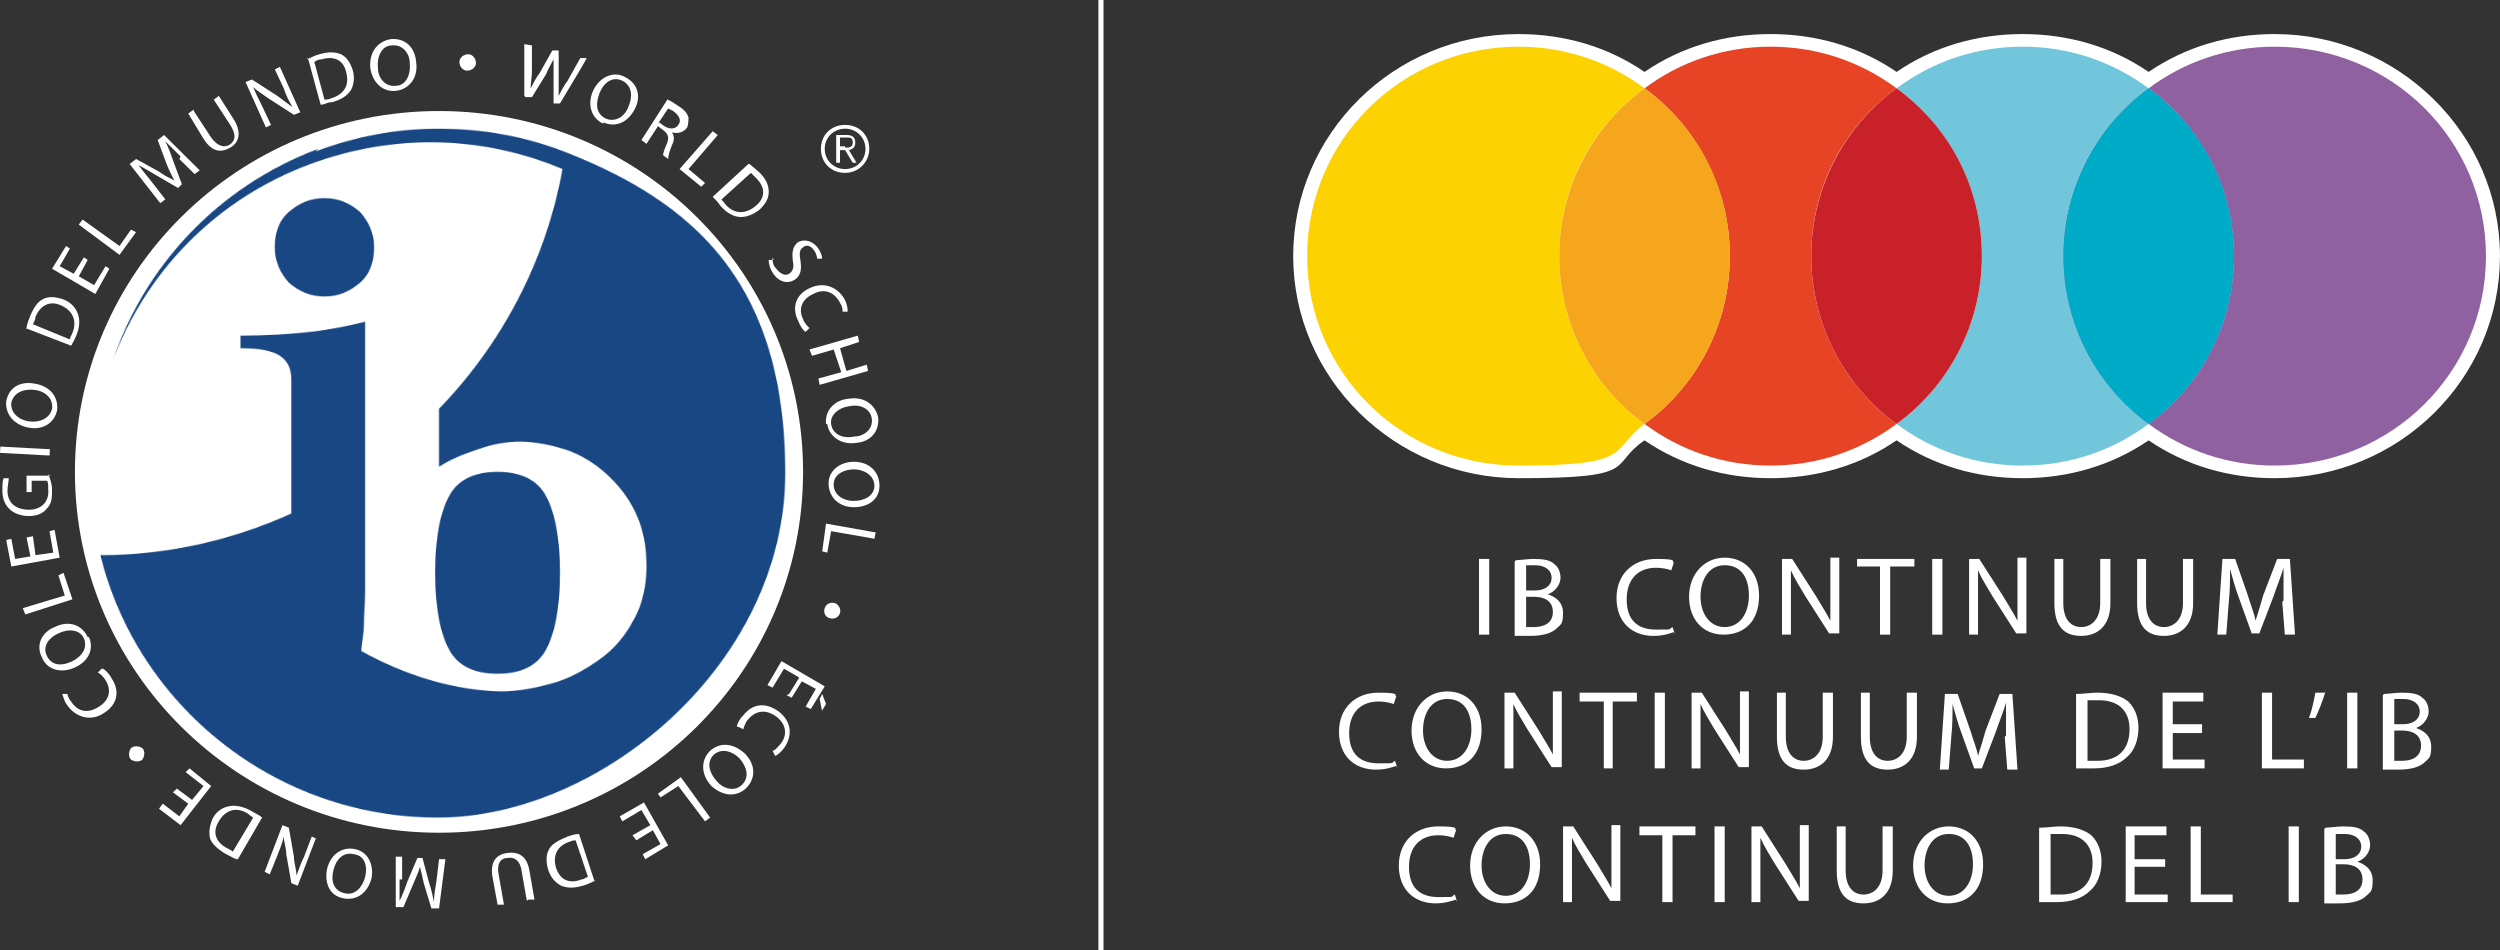
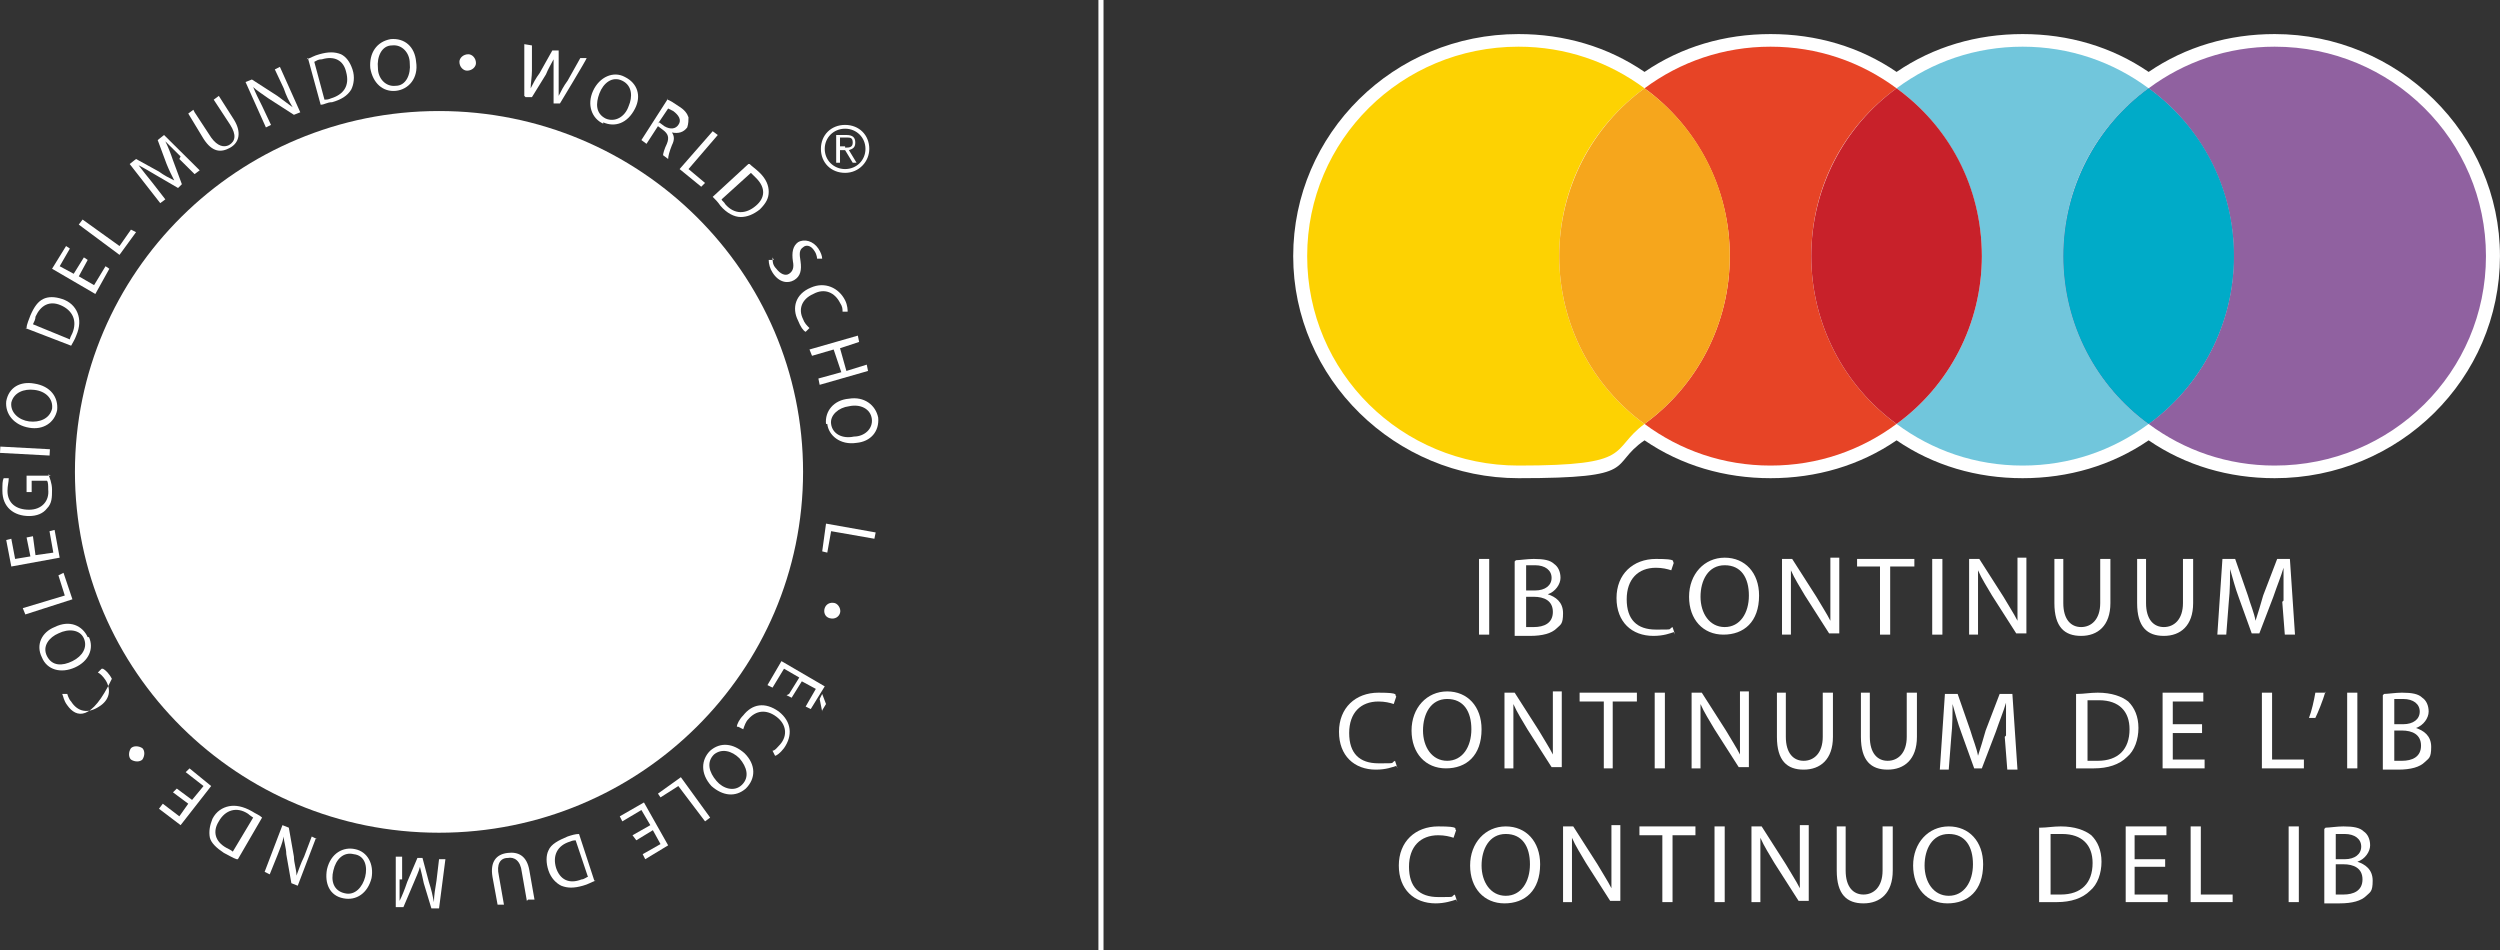
<svg xmlns="http://www.w3.org/2000/svg" width="2970" height="1129" viewBox="0 0 2970 1129" fill="none">
  <rect x="0" y="0" width="2970" height="1129" fill="#333333" stroke="none" />
  <path d="M2702.29 40.477C2647.85 40.477 2596.43 55.465 2552.58 85.443C2508.72 55.465 2457.3 40.477 2402.86 40.477C2348.42 40.477 2297 55.465 2253.14 85.443C2209.29 55.465 2157.87 40.477 2103.43 40.477C2048.99 40.477 1997.57 55.465 1953.71 85.443C1909.86 55.465 1858.44 40.477 1804 40.477C1655.79 40.477 1536.32 158.889 1536.32 304.282C1536.32 449.675 1657.31 568.087 1804 568.087C1950.69 568.087 1909.86 553.098 1953.71 523.12C1997.57 553.098 2048.99 568.087 2103.43 568.087C2157.87 568.087 2209.29 553.098 2253.14 523.12C2297 553.098 2348.42 568.087 2402.86 568.087C2457.3 568.087 2508.72 553.098 2552.58 523.12C2596.43 553.098 2647.85 568.087 2702.29 568.087C2850.49 568.087 2969.96 449.675 2969.96 304.282C2969.96 158.889 2848.98 40.477 2702.29 40.477Z" fill="white" />
  <path d="M976.766 845.381L973.742 830.392L976.766 824.396L981.303 836.387L976.766 843.882V845.381ZM937.447 824.396L949.545 804.911L931.398 794.418L917.787 816.902L911.738 813.904L928.373 785.425L979.791 815.403L963.156 842.383L957.107 839.385L969.205 818.401L952.57 809.407L940.471 828.893L934.422 825.895L937.447 824.396Z" fill="white" />
  <path d="M875.406 863.37C875.406 860.372 878.431 854.376 882.968 849.88C893.554 836.39 908.676 833.392 925.311 845.383C940.434 857.374 941.946 873.862 931.36 888.851C926.823 894.847 922.287 897.844 920.775 897.844L917.75 891.849C920.774 891.849 923.799 887.352 926.824 884.354C935.897 873.862 934.385 860.372 922.287 851.379C910.188 842.385 898.09 843.884 889.017 854.376C885.992 857.374 884.48 861.871 882.968 866.368L876.918 863.37H875.406Z" fill="white" />
  <path d="M843.673 891.847C855.771 881.355 870.894 882.854 884.504 894.845C898.115 908.335 898.115 924.823 886.017 936.814C873.918 947.306 858.796 945.808 845.185 933.816C831.575 918.827 833.087 902.34 843.673 891.847ZM848.21 896.344C839.136 905.337 842.161 917.329 851.234 927.821C858.796 936.814 872.406 941.311 881.48 932.317C890.554 923.324 887.529 911.333 878.455 900.841C869.382 891.847 857.283 888.85 848.21 896.344Z" fill="white" />
  <path d="M843.66 971.289L837.611 975.786L805.853 933.817L784.681 947.307L781.656 942.81L808.877 923.324L843.66 971.289Z" fill="white" />
  <path d="M751.416 992.276L772.588 980.285L762.002 962.298L739.318 975.788L736.293 969.792L765.026 953.304L793.759 1004.27L766.539 1020.75L763.514 1014.76L784.686 1002.77L775.612 986.28L755.952 998.271L751.416 992.276Z" fill="white" />
  <path d="M707.555 1046.23C703.018 1047.73 698.481 1050.73 692.432 1052.23C681.846 1055.23 674.285 1055.23 666.723 1052.23C660.674 1049.23 654.625 1043.24 651.6 1034.24C648.576 1025.25 648.576 1016.26 651.6 1010.26C654.625 1002.77 663.699 998.27 674.285 993.773C678.821 992.274 683.358 990.775 687.895 990.775L706.043 1046.23H707.555ZM684.871 998.27C683.358 998.27 680.334 998.27 677.309 999.769C662.187 1004.27 656.137 1016.26 660.674 1031.25C665.211 1044.74 675.797 1050.73 690.92 1044.74C693.944 1044.74 696.969 1041.74 698.481 1041.74L683.358 996.771L684.871 998.27Z" fill="white" />
  <path d="M625.908 1070.22L619.858 1035.74C618.346 1022.25 610.785 1017.76 603.224 1019.25C594.15 1019.25 589.613 1026.75 592.637 1040.24L598.686 1074.71H591.125L585.076 1041.74C582.051 1023.75 589.613 1014.76 603.224 1013.26C615.322 1011.76 625.907 1016.26 628.932 1034.24L634.981 1068.72H627.42L625.908 1070.22Z" fill="white" />
  <path d="M474.705 1044.74C474.705 1052.23 474.705 1062.72 474.705 1070.22C477.73 1064.22 480.754 1056.73 483.778 1047.73L495.877 1019.26H501.926L509.487 1047.73C512.512 1056.73 514.024 1064.22 515.536 1071.72C515.536 1064.22 517.049 1055.23 518.561 1046.24L521.585 1020.75H529.147L521.585 1079.21H512.512L503.438 1049.23C501.926 1041.74 500.413 1035.74 498.901 1029.75C497.389 1035.74 494.364 1041.74 491.34 1049.23L479.242 1077.71H470.168V1017.76H477.729V1044.74H474.705Z" fill="white" />
  <path d="M421.719 1008.76C436.842 1011.76 444.403 1026.75 441.378 1043.24C436.841 1061.22 423.231 1070.22 408.108 1067.22C391.473 1064.22 385.424 1049.23 388.449 1032.74C392.985 1013.26 408.108 1005.76 421.719 1008.76ZM420.206 1014.76C408.108 1011.76 399.034 1020.75 396.01 1034.24C392.985 1046.23 396.01 1058.23 409.62 1061.22C421.719 1064.22 430.792 1053.73 433.817 1041.74C436.841 1029.75 433.817 1016.26 420.206 1014.76Z" fill="white" />
  <path d="M374.882 996.77L353.71 1052.23L346.149 1049.23L340.099 1014.76C340.099 1007.26 337.075 999.768 337.075 993.773C335.563 1001.27 332.538 1008.76 329.513 1016.26L320.44 1038.74L314.391 1035.74L335.562 980.282L343.124 983.28L349.173 1017.75C349.173 1025.25 352.198 1032.74 352.198 1040.24C355.222 1032.74 356.735 1026.75 361.271 1017.75L370.345 993.773L376.394 996.77H374.882Z" fill="white" />
  <path d="M281.109 1020.75C276.572 1019.25 272.035 1016.26 265.986 1013.26C256.913 1007.26 250.863 1001.27 249.351 995.271C247.839 987.777 249.351 980.282 252.376 972.788C256.913 963.794 264.474 959.298 272.035 957.799C279.597 956.3 288.671 957.799 299.257 963.795C303.793 966.792 308.33 968.291 311.355 971.289L282.621 1020.75H281.109ZM300.769 971.289C300.769 971.289 296.232 968.291 294.719 966.792C281.109 957.799 267.499 962.296 259.937 975.786C252.376 987.777 255.4 999.768 269.011 1007.26C272.036 1008.76 275.06 1010.26 276.572 1011.76L300.769 971.289Z" fill="white" />
  <path d="M210.032 936.814L228.179 950.304L241.789 933.816L220.617 917.328L225.154 912.832L250.863 933.816L214.568 980.282L188.859 960.796L193.396 954.801L213.056 969.79L223.642 954.801L205.495 941.311L210.032 936.814Z" fill="white" />
  <path d="M169.176 888.852C172.2 891.849 172.2 897.845 169.176 902.342C166.151 905.339 160.102 905.339 155.565 902.342C152.541 899.344 152.541 893.348 155.565 888.852C158.59 885.854 164.639 885.854 169.176 888.852Z" fill="white" />
-   <path d="M122.295 794.419C125.32 795.918 129.857 800.415 132.881 806.41C141.955 819.9 140.442 836.388 123.807 846.88C108.685 857.372 90.537 852.876 79.951 837.887C75.415 831.891 75.415 827.395 73.902 824.397H79.951C79.951 824.397 81.463 830.392 84.488 833.39C92.049 845.381 104.148 848.379 117.758 839.386C129.857 831.891 132.881 819.9 125.32 807.909C122.295 803.412 119.271 800.415 116.246 798.916L120.783 794.419H122.295Z" fill="white" />
+   <path d="M122.295 794.419C125.32 795.918 129.857 800.415 132.881 806.41C108.685 857.372 90.537 852.876 79.951 837.887C75.415 831.891 75.415 827.395 73.902 824.397H79.951C79.951 824.397 81.463 830.392 84.488 833.39C92.049 845.381 104.148 848.379 117.758 839.386C129.857 831.891 132.881 819.9 125.32 807.909C122.295 803.412 119.271 800.415 116.246 798.916L120.783 794.419H122.295Z" fill="white" />
  <path d="M105.709 756.949C111.759 770.439 105.71 785.428 89.075 792.922C72.44 800.416 55.804 795.92 49.755 780.931C42.194 765.942 49.755 750.953 64.878 744.957C83.026 735.964 98.148 743.459 104.198 756.949H105.709ZM99.66 758.447C95.124 747.955 81.513 746.456 69.415 752.452C58.829 756.949 49.755 767.441 55.804 779.432C61.854 791.423 73.952 791.423 86.05 785.428C98.148 779.432 104.197 768.94 99.66 758.447Z" fill="white" />
  <path d="M30.083 729.967L27.059 722.472L76.964 707.484L69.402 683.501L75.451 680.503L86.037 711.98L30.083 729.967Z" fill="white" />
  <path d="M39.141 637.036L42.166 659.52L63.337 656.522L58.801 631.041L64.85 629.542L70.899 662.517L13.432 673.01L7.383 641.533L13.432 640.034L17.969 664.016L36.117 661.018L31.579 638.535L39.141 637.036Z" fill="white" />
  <path d="M57.278 563.59C58.79 566.587 61.815 574.082 61.815 581.576C61.815 590.57 61.815 598.064 55.766 604.06C51.229 610.055 43.668 613.053 34.594 613.053C16.447 613.053 2.836 602.561 2.836 583.075C2.836 575.581 2.836 571.084 4.348 568.086H10.397C10.397 572.583 8.885 577.08 8.885 583.075C8.885 598.064 19.471 605.559 34.594 605.559C49.717 605.559 58.79 595.066 57.278 581.576C57.278 577.08 57.278 572.583 55.766 571.084H37.618V584.574H31.569V565.089H60.302L57.278 563.59Z" fill="white" />
  <path d="M0.409 530.542L0 538.026L58.893 541.187L59.301 533.704L0.409 530.542Z" fill="white" />
  <path d="M67.9 487.148C64.875 502.137 51.265 511.13 34.63 508.132C16.483 505.134 5.896 491.644 7.409 476.656C10.433 460.168 24.044 452.673 40.679 455.671C60.339 458.669 69.412 472.159 67.9 487.148ZM61.851 485.649C63.363 473.658 54.289 464.664 40.679 463.165C28.581 461.667 16.483 466.163 13.458 478.154C11.946 490.146 22.532 499.139 34.63 500.638C46.728 502.137 58.826 497.64 61.851 485.649Z" fill="white" />
  <path d="M31.579 389.72C31.579 385.223 34.604 379.227 36.116 374.731C40.653 364.239 45.19 358.243 51.239 355.245C57.288 352.247 64.849 352.247 73.923 355.245C82.996 358.243 89.045 364.239 92.07 371.733C95.094 379.228 95.094 388.221 90.558 398.713C89.045 403.21 86.021 407.706 84.508 410.704L30.066 389.72H31.579ZM82.996 403.21C82.996 401.711 84.509 398.713 86.021 395.715C92.07 380.726 86.021 368.735 72.41 362.74C58.8 356.744 48.214 362.74 42.165 376.23C42.165 379.227 40.652 382.225 39.14 385.223L82.996 403.21Z" fill="white" />
  <path d="M104.196 308.779L93.609 328.265L111.757 338.757L125.367 316.274L129.904 319.272L113.269 349.25L61.852 319.272L78.487 292.292L83.023 295.289L70.925 316.274L87.561 325.267L99.659 305.782L104.196 308.779Z" fill="white" />
  <path d="M93.574 266.809L98.111 260.813L141.967 292.29L155.578 272.804L161.627 275.802L141.967 302.782L93.574 266.809Z" fill="white" />
  <path d="M214.554 185.869C208.505 179.874 200.943 172.379 196.406 167.882C199.431 173.878 202.455 181.372 205.48 190.366L216.066 218.845L211.529 223.341L185.82 208.353C178.259 203.856 170.698 199.359 164.649 196.361C169.185 202.357 175.234 209.851 181.283 217.346L196.406 236.832L190.357 241.328L154.062 194.862L161.624 188.867L188.845 203.856C194.894 208.353 200.943 211.35 206.992 214.348C203.968 208.353 200.943 202.357 197.918 194.862L187.333 166.384L194.894 160.388L237.238 202.357L231.189 206.854L213.041 188.867L214.554 185.869Z" fill="white" />
  <path d="M231.214 133.409L250.873 163.387C258.435 173.879 265.996 175.378 272.045 172.38C279.606 167.883 281.119 160.389 273.557 148.398L253.898 118.42L259.947 113.923L278.094 142.402C287.168 157.391 284.143 169.382 273.557 175.378C262.971 181.373 252.385 181.373 241.799 164.885L223.652 134.908L229.701 130.411L231.214 133.409Z" fill="white" />
  <path d="M315.9 151.393L291.703 97.433L299.265 94.436L329.51 113.921C335.559 118.418 341.608 122.914 347.657 127.411C343.12 119.917 340.096 113.921 337.071 104.928L326.485 82.444L332.534 79.447L356.731 133.407L349.17 136.404L318.924 116.919C312.875 112.422 305.314 107.925 300.777 103.429C303.801 110.923 306.826 116.919 311.363 125.912L321.949 148.396L315.9 151.393Z" fill="white" />
  <path d="M364.309 70.456C368.845 68.957 373.382 65.959 379.431 64.46C390.017 61.462 397.579 61.462 405.14 64.46C411.189 67.458 415.726 73.453 418.751 82.447C421.775 91.44 420.263 100.433 417.238 106.429C412.702 113.924 405.14 118.42 394.554 121.418C388.505 121.418 385.481 124.416 380.944 124.416L365.821 68.957L364.309 70.456ZM385.48 118.42C386.993 118.42 390.017 118.42 393.042 116.921C408.165 112.425 415.726 101.932 411.189 85.445C408.165 71.954 397.579 65.959 382.456 70.456C377.919 70.456 376.407 71.954 373.382 73.453L385.48 118.42Z" fill="white" />
  <path d="M470.151 107.929C455.028 109.427 442.93 98.935 439.905 80.948C438.393 62.962 447.467 49.472 464.102 46.474C480.737 44.975 492.835 55.467 494.347 73.454C497.372 92.94 485.274 106.43 470.151 107.929ZM470.151 101.933C482.249 101.933 488.298 88.443 486.786 74.953C486.786 62.962 477.712 52.469 465.614 53.968C453.516 53.968 447.467 67.458 448.979 80.948C448.979 92.94 458.053 103.432 470.151 101.933Z" fill="white" />
  <path d="M554.855 83.946C550.318 83.946 545.781 79.449 545.781 73.454C545.781 68.957 550.318 64.46 556.367 64.46C560.904 64.46 565.441 68.957 565.441 74.952C565.441 79.449 560.904 83.946 554.855 83.946Z" fill="white" />
  <path d="M622.871 113.923V52.469L631.945 53.968V83.946C631.945 91.44 630.432 98.934 630.432 104.93C633.457 98.934 636.482 92.939 641.019 86.943L656.141 59.963H663.703C663.703 61.462 663.703 92.939 663.703 92.939C663.703 100.433 663.703 107.928 663.703 113.923C666.727 107.928 669.752 101.932 674.288 95.937L689.411 68.957H696.973C696.973 70.456 665.215 122.917 665.215 122.917H657.653C657.653 121.418 657.653 89.941 657.653 89.941C657.653 82.447 657.653 76.451 657.653 70.456C654.629 76.451 651.605 80.948 648.58 88.442L631.945 115.422H624.383L622.871 113.923Z" fill="white" />
  <path d="M716.654 146.896C703.044 140.901 696.994 124.413 704.556 107.925C712.117 91.437 728.752 83.943 742.363 91.437C757.485 98.931 762.022 113.92 754.461 128.909C745.387 146.896 730.265 151.393 716.654 145.397V146.896ZM719.678 140.901C730.264 145.397 742.363 139.402 746.9 125.912C751.437 115.419 751.437 101.929 739.338 95.934C727.24 89.938 716.654 98.931 712.117 110.923C707.58 122.914 707.58 134.905 719.678 140.901Z" fill="white" />
  <path d="M792.23 118.42C795.255 118.42 801.304 122.917 805.84 125.915C813.402 130.411 816.426 134.908 817.938 139.405C817.938 142.403 817.938 146.899 816.426 151.396C811.889 157.392 805.84 158.89 798.279 157.391C801.304 161.888 801.304 166.385 798.279 172.38C795.254 179.875 793.742 185.87 793.742 188.868L787.693 184.372C787.693 182.873 789.205 176.877 792.23 170.882C795.255 163.387 793.742 158.89 787.693 154.394L781.644 149.897L768.033 170.882L761.984 166.385L793.742 116.921L792.23 118.42ZM783.156 145.4L789.205 149.897C796.767 154.394 802.816 152.895 805.84 148.398C810.377 142.403 805.84 136.407 799.791 131.91C796.767 130.411 793.742 128.913 793.742 128.913L781.644 146.899L783.156 145.4Z" fill="white" />
  <path d="M846.674 155.891L852.724 160.388L817.941 200.858L837.601 217.345L833.064 221.842L807.355 200.858L846.674 155.891Z" fill="white" />
  <path d="M890.556 194.861C893.58 197.859 898.117 200.857 902.654 205.353C910.215 212.848 913.24 220.342 913.24 227.837C913.24 235.331 910.215 241.327 902.654 248.821C895.092 254.817 887.531 257.815 879.97 257.815C872.408 257.815 863.334 253.318 855.773 244.325C852.748 239.828 849.724 236.83 846.699 233.832L889.043 194.861H890.556ZM857.285 236.83C857.285 238.329 860.31 239.828 861.822 242.826C872.408 254.817 886.019 254.817 898.117 244.325C908.703 235.331 910.215 223.34 898.117 211.349C895.093 208.351 893.58 206.852 892.068 205.353L857.285 236.83Z" fill="white" />
  <path d="M917.751 305.78C917.751 310.276 917.751 314.773 922.288 319.27C926.825 325.265 932.874 328.263 937.411 325.265C941.948 322.268 943.46 317.771 941.948 310.276C940.436 299.784 941.948 292.29 947.997 287.793C955.558 283.296 966.145 286.294 972.194 295.287C975.218 299.784 976.73 304.281 976.73 307.279H970.681C970.681 307.279 970.681 302.782 967.657 298.285C963.12 290.791 957.071 290.791 954.046 293.789C949.509 296.786 949.51 301.283 951.022 310.276C952.534 320.769 951.022 328.263 943.46 332.76C935.899 337.256 925.313 335.758 917.751 323.766C914.727 319.27 913.215 313.274 913.215 308.778H919.264L917.751 305.78Z" fill="white" />
  <path d="M957.097 394.217C954.072 392.718 951.048 388.221 948.023 380.727C940.462 365.738 944.998 349.25 963.146 341.755C979.781 334.261 996.416 341.755 1003.98 356.744C1007 362.74 1007 368.735 1007 370.234H1000.95C1000.95 367.236 1000.95 364.239 997.928 359.742C991.879 347.751 979.781 341.755 966.171 349.25C952.56 355.245 948.023 367.236 954.072 379.228C955.584 383.724 958.609 386.722 961.633 389.72L957.097 394.217Z" fill="white" />
  <path d="M1020.64 406.207L997.951 413.701L1005.51 440.681L1029.71 433.187L1031.22 440.681L973.755 457.169L972.242 449.675L999.463 442.18L990.389 415.2L964.681 422.694L961.656 415.2L1019.12 398.712L1020.64 406.207Z" fill="white" />
  <path d="M981.291 503.635C979.779 488.646 990.365 475.156 1008.51 473.657C1026.66 470.659 1040.27 481.152 1043.29 496.141C1044.81 512.628 1034.22 524.62 1017.59 526.119C997.926 529.116 984.316 517.125 982.803 503.635H981.291ZM987.34 503.635C988.853 515.626 1000.95 521.622 1014.56 518.624C1026.66 518.624 1037.25 509.631 1035.73 497.64C1034.22 485.648 1022.12 479.653 1008.51 482.651C996.414 484.15 985.828 493.143 987.34 503.635Z" fill="white" />
-   <path d="M984.34 574.081C984.34 559.092 997.95 548.6 1014.59 548.6C1032.73 548.6 1044.83 560.591 1044.83 577.079C1044.83 593.566 1031.22 602.56 1014.59 602.56C994.926 602.56 984.34 589.07 984.34 574.081ZM990.389 575.58C990.389 587.571 1000.97 595.065 1014.59 595.065C1026.68 595.065 1038.78 589.07 1038.78 577.079C1038.78 565.087 1026.68 557.593 1014.59 557.593C1002.49 557.593 990.389 563.589 990.389 575.58Z" fill="white" />
  <path d="M1040.29 632.539L1038.78 640.033L987.363 631.04L982.826 656.521L976.777 655.022L981.314 622.047L1040.29 632.539Z" fill="white" />
  <path d="M979.745 722.473C981.257 717.977 985.794 714.979 991.843 716.478C996.38 717.977 999.404 723.972 997.892 728.469C996.379 732.966 991.843 735.963 985.794 734.464C979.745 732.966 978.232 726.97 979.745 722.473Z" fill="white" />
  <path d="M954.046 560.591C954.046 797.416 760.475 989.274 521.535 989.274C282.595 989.274 89.023 797.416 89.023 560.591C89.023 323.766 282.595 131.907 521.535 131.907C760.475 131.907 954.046 323.766 954.046 560.591Z" fill="white" />
  <mask id="mask0_155_127" style="mask-type:luminance" maskUnits="userSpaceOnUse" x="119" y="152" width="814" height="820">
-     <path d="M533.638 589.071C523.052 608.557 517.002 638.535 517.002 680.504C517.002 722.473 523.052 752.451 533.638 771.936C544.224 791.422 563.883 800.415 591.104 800.415C618.325 800.415 637.985 791.422 648.571 771.936C659.157 752.451 665.206 722.473 665.206 680.504C665.206 638.535 659.157 608.557 648.571 589.071C637.985 569.586 618.325 560.592 591.104 560.592C563.883 560.592 544.224 569.586 533.638 589.071ZM343.09 251.82C330.992 262.313 326.455 277.302 326.455 293.789C326.455 310.277 332.505 323.767 343.09 335.758C355.189 346.251 368.799 352.246 385.434 352.246C402.069 352.246 415.68 346.251 427.778 335.758C439.876 325.266 444.413 310.277 444.413 293.789C444.413 277.302 438.364 263.811 427.778 251.82C415.68 241.328 402.069 235.332 385.434 235.332C368.799 235.332 355.189 241.328 343.09 251.82ZM377.873 176.876C258.403 221.842 172.203 316.273 134.396 427.191C173.715 323.767 255.378 236.831 368.799 194.862C470.122 157.39 575.981 161.887 668.23 200.858C648.571 310.277 595.641 409.204 521.539 485.648V554.597C535.15 545.603 550.273 539.608 568.42 533.612C585.055 527.617 601.69 524.619 618.325 524.619C634.96 524.619 659.157 529.116 678.816 536.61C696.964 544.105 712.086 554.597 725.697 568.087C739.307 581.577 749.893 596.566 757.455 614.553C765.016 632.539 768.041 652.025 768.041 673.009C768.041 693.994 763.504 717.976 752.918 735.963C743.844 753.95 730.234 770.438 713.599 782.429C696.964 794.42 678.816 804.912 659.157 810.908C637.985 816.903 616.813 821.4 595.641 821.4C574.469 821.4 541.199 816.903 510.953 807.91C480.708 798.917 453.487 786.925 429.291 773.435C429.291 764.442 432.315 753.95 432.315 741.959C432.315 729.967 433.827 714.979 433.827 701.488C433.827 686.5 433.827 671.511 433.827 656.522V382.224C415.68 386.721 394.508 391.217 368.799 394.215C343.091 397.213 315.87 398.712 285.624 398.712V413.701C308.308 413.701 323.431 416.699 332.504 422.694C341.578 428.69 346.115 437.683 346.115 451.173V610.056C276.55 641.533 199.424 659.519 119.273 659.519C163.13 837.888 326.456 971.289 520.027 971.289C713.599 971.289 932.879 788.424 932.879 562.091C932.879 335.758 823.995 239.829 669.743 179.873C622.862 161.887 572.957 152.893 521.539 152.893C470.122 152.893 423.241 161.887 374.848 179.873" fill="white" />
-   </mask>
+     </mask>
  <g mask="url(#mask0_155_127)">
    <path d="M667.448 -228.944L-267.836 420.152L388.792 1349.61L1324.07 700.517L667.448 -228.944Z" fill="url(#paint0_linear_155_127)" />
  </g>
  <path d="M1032.71 176.868C1032.71 191.857 1020.61 205.347 1003.98 205.347C987.341 205.347 975.242 193.356 975.242 176.868C975.242 160.38 987.341 148.389 1003.98 148.389C1020.61 148.389 1032.71 160.38 1032.71 176.868ZM979.779 176.868C979.779 190.358 990.365 200.85 1003.98 200.85C1017.59 200.85 1028.17 190.358 1028.17 176.868C1028.17 163.378 1017.59 152.885 1003.98 152.885C990.365 152.885 979.779 163.378 979.779 176.868ZM997.926 193.355H993.39V160.38H1005.49C1013.05 160.38 1016.07 163.378 1016.07 169.373C1016.07 175.369 1013.05 176.868 1008.51 178.367L1017.59 193.355H1013.05L1003.98 178.367H997.926V193.355ZM1003.98 175.369C1008.51 175.369 1013.05 175.369 1013.05 169.373C1013.05 163.378 1010.02 163.378 1005.49 163.378H997.926V173.87H1003.98V175.369Z" fill="white" />
  <path d="M1304.93 0V1128.67H1310.98V0" fill="white" />
  <path d="M2702.28 55.459C2646.32 55.459 2594.91 73.445 2552.56 104.922C2614.57 149.889 2653.88 223.335 2653.88 304.275C2653.88 385.215 2614.57 458.661 2552.56 503.628C2594.91 535.105 2646.32 553.092 2702.28 553.092C2841.41 553.092 2953.32 442.173 2953.32 304.275C2953.32 166.377 2841.41 55.459 2702.28 55.459Z" fill="#9061A0" />
  <path d="M2451.23 304.275C2451.23 221.836 2490.55 149.889 2552.55 104.922C2510.2 73.445 2458.79 55.459 2402.83 55.459C2346.88 55.459 2295.46 73.445 2253.12 104.922C2315.12 149.889 2354.44 223.335 2354.44 304.275C2354.44 385.215 2315.12 458.661 2253.12 503.628C2295.46 535.105 2346.88 553.092 2402.83 553.092C2458.79 553.092 2510.2 535.105 2552.55 503.628C2490.55 458.661 2451.23 385.215 2451.23 304.275Z" fill="#71C6DC" />
  <path d="M2552.57 503.627C2490.57 458.661 2451.25 385.215 2451.25 304.275C2451.25 223.334 2490.57 149.888 2552.57 104.922C2614.58 149.888 2653.9 223.334 2653.9 304.275C2653.9 385.215 2614.58 458.661 2552.57 503.627Z" fill="#8F61A0" />
  <path d="M2653.9 304.275C2653.9 221.835 2614.58 149.888 2552.57 104.922C2490.57 149.888 2451.25 223.334 2451.25 304.275C2451.25 385.215 2490.57 458.661 2552.57 503.627C2614.58 458.661 2653.9 385.215 2653.9 304.275Z" fill="#00ABC8" />
  <path d="M2151.78 304.275C2151.78 221.836 2191.1 149.889 2253.11 104.922C2210.76 73.445 2159.35 55.459 2103.39 55.459C2047.44 55.459 1996.02 73.445 1953.68 104.922C2015.68 149.889 2055 223.335 2055 304.275C2055 385.215 2015.68 458.661 1953.68 503.628C1996.02 535.105 2047.44 553.092 2103.39 553.092C2159.35 553.092 2210.76 535.105 2253.11 503.628C2191.1 458.661 2151.78 385.215 2151.78 304.275Z" fill="#E74426" />
  <path d="M2354.45 304.275C2354.45 221.835 2315.13 149.888 2253.13 104.922C2191.12 149.888 2151.8 223.334 2151.8 304.275C2151.8 385.215 2191.12 458.661 2253.13 503.627C2315.13 458.661 2354.45 385.215 2354.45 304.275Z" fill="#C8212A" />
  <path d="M1852.35 304.275C1852.35 221.836 1891.67 149.889 1953.68 104.922C1911.33 73.445 1859.91 55.459 1803.96 55.459C1664.83 55.459 1552.92 166.377 1552.92 304.275C1552.92 442.173 1664.83 553.092 1803.96 553.092C1943.09 553.092 1911.33 535.105 1953.68 503.628C1891.67 458.661 1852.35 385.215 1852.35 304.275Z" fill="#FDD202" />
  <path d="M2055.01 304.275C2055.01 221.835 2015.69 149.888 1953.69 104.922C1891.68 149.888 1852.36 223.334 1852.36 304.275C1852.36 385.215 1891.68 458.661 1953.69 503.627C2015.69 458.661 2055.01 385.215 2055.01 304.275Z" fill="#F6A61C" />
  <path d="M1769.18 664.011H1757.08V753.944H1769.18V664.011Z" fill="white" />
  <path d="M1800.95 665.51C1805.48 665.51 1814.56 664.011 1822.12 664.011C1834.22 664.011 1841.78 665.51 1846.31 670.006C1850.85 673.004 1853.88 679 1853.88 686.494C1853.88 693.989 1847.83 702.982 1838.75 705.98C1847.83 708.977 1856.9 714.973 1856.9 728.463C1856.9 741.953 1853.88 741.953 1849.34 746.45C1843.29 752.445 1832.7 755.443 1817.58 755.443C1802.46 755.443 1803.97 755.443 1799.43 755.443V667.008L1800.95 665.51ZM1813.04 701.483H1823.63C1835.73 701.483 1843.29 695.488 1843.29 686.494C1843.29 677.501 1835.73 671.505 1823.63 671.505C1811.53 671.505 1814.56 671.505 1813.04 671.505V699.984V701.483ZM1813.04 744.951C1816.07 744.951 1819.09 744.951 1822.12 744.951C1834.22 744.951 1844.8 740.454 1844.8 726.964C1844.8 713.474 1834.22 708.978 1822.12 708.978H1813.04V743.452V744.951Z" fill="white" />
  <path d="M1988.47 750.947C1983.93 752.445 1976.37 755.443 1964.27 755.443C1938.57 755.443 1920.42 738.955 1920.42 710.476C1920.42 681.997 1940.08 664.011 1967.3 664.011C1994.52 664.011 1985.45 667.008 1988.47 668.507L1985.45 677.501C1980.91 676.002 1974.86 674.503 1967.3 674.503C1946.13 674.503 1932.52 687.993 1932.52 711.975C1932.52 735.958 1944.61 747.949 1967.3 747.949C1989.98 747.949 1980.91 747.949 1986.96 744.951L1989.98 753.944L1988.47 750.947Z" fill="white" />
  <path d="M2089.78 707.479C2089.78 738.956 2071.63 753.944 2047.44 753.944C2023.24 753.944 2006.61 735.958 2006.61 708.978C2006.61 681.998 2024.75 662.512 2048.95 662.512C2073.15 662.512 2089.78 680.499 2089.78 707.479ZM2020.22 708.978C2020.22 728.463 2030.8 744.951 2048.95 744.951C2067.1 744.951 2077.68 728.463 2077.68 707.479C2077.68 686.494 2068.61 671.505 2048.95 671.505C2029.29 671.505 2020.22 689.492 2020.22 708.978Z" fill="white" />
  <path d="M2117.02 753.944V664.011H2129.11L2157.85 708.978C2163.9 719.47 2169.95 728.463 2174.48 737.457C2174.48 725.465 2174.48 714.973 2174.48 699.984V662.512H2185.07V752.446H2172.97L2144.24 707.479C2138.19 696.987 2132.14 687.993 2127.6 677.501C2127.6 689.492 2127.6 699.984 2127.6 714.973V753.944H2117.02Z" fill="white" />
  <path d="M2233.44 673.004H2206.21V664.011H2274.27V673.004H2245.53V753.944H2233.44V673.004Z" fill="white" />
  <path d="M2307.57 664.011H2295.47V753.944H2307.57V664.011Z" fill="white" />
  <path d="M2339.3 753.944V664.011H2351.4L2380.14 708.978C2386.19 719.47 2392.23 728.463 2396.77 737.457C2396.77 725.465 2396.77 714.973 2396.77 699.984V662.512H2407.36V752.446H2395.26L2366.53 707.479C2360.48 696.987 2354.43 687.993 2349.89 677.501C2349.89 689.492 2349.89 699.984 2349.89 714.973V753.944H2339.3Z" fill="white" />
  <path d="M2451.2 664.011V716.472C2451.2 735.958 2460.28 744.951 2472.37 744.951C2484.47 744.951 2495.06 735.958 2495.06 716.472V664.011H2507.16V716.472C2507.16 743.452 2492.03 755.443 2472.37 755.443C2452.72 755.443 2440.62 744.951 2440.62 716.472V664.011H2452.72H2451.2Z" fill="white" />
  <path d="M2549.5 664.011V716.472C2549.5 735.958 2558.57 744.951 2570.67 744.951C2582.77 744.951 2593.36 735.958 2593.36 716.472V664.011H2605.45V716.472C2605.45 743.452 2590.33 755.443 2570.67 755.443C2551.01 755.443 2538.91 744.951 2538.91 716.472V664.011H2551.01H2549.5Z" fill="white" />
  <path d="M2712.84 713.474C2712.84 701.483 2712.84 686.494 2712.84 674.503C2709.81 684.995 2705.28 695.488 2700.74 708.978L2684.1 752.446H2675.03L2659.91 710.476C2655.37 698.485 2652.35 686.494 2649.32 676.002C2649.32 686.494 2649.32 701.483 2647.81 714.973L2644.79 753.944H2634.2L2640.25 664.011H2655.37L2670.49 707.479C2673.52 717.971 2678.06 728.463 2679.57 737.457C2682.59 728.463 2685.62 717.971 2688.64 707.479L2705.28 664.011H2720.4L2726.45 753.944H2714.35L2711.33 714.973L2712.84 713.474Z" fill="white" />
  <path d="M1658.78 909.828C1654.24 911.327 1646.68 914.325 1634.58 914.325C1608.87 914.325 1590.73 897.837 1590.73 869.358C1590.73 840.879 1610.39 822.892 1637.61 822.892C1664.83 822.892 1655.75 825.89 1658.78 827.389L1655.75 836.382C1651.22 834.884 1645.17 833.385 1637.61 833.385C1616.44 833.385 1602.82 846.875 1602.82 870.857C1602.82 894.839 1614.92 906.83 1637.61 906.83C1660.29 906.83 1651.22 906.83 1657.27 903.833L1660.29 912.826L1658.78 909.828Z" fill="white" />
  <path d="M1760.09 866.36C1760.09 897.837 1741.95 912.826 1717.75 912.826C1693.55 912.826 1676.92 894.839 1676.92 867.859C1676.92 840.879 1695.07 821.393 1719.26 821.393C1743.46 821.393 1760.09 839.38 1760.09 866.36ZM1690.53 867.859C1690.53 887.345 1701.11 903.832 1719.26 903.832C1737.41 903.832 1747.99 887.345 1747.99 866.36C1747.99 845.376 1738.92 830.387 1719.26 830.387C1699.6 830.387 1690.53 848.373 1690.53 867.859Z" fill="white" />
  <path d="M1787.32 912.826V822.892H1799.42L1828.16 867.859C1834.21 878.351 1840.25 887.345 1844.79 896.338C1844.79 884.347 1844.79 873.855 1844.79 858.866V821.393H1855.38V911.327H1843.28L1814.55 866.36C1808.5 855.868 1802.45 846.875 1797.91 836.382C1797.91 848.373 1797.91 858.866 1797.91 873.855V912.826H1787.32Z" fill="white" />
  <path d="M1905.32 833.385H1876.58V822.892H1944.63V833.385H1915.9V912.826H1905.32V833.385Z" fill="white" />
  <path d="M1977.88 822.892H1965.78V912.826H1977.88V822.892Z" fill="white" />
  <path d="M2009.62 912.826V822.892H2021.72L2050.45 867.859C2056.5 878.351 2062.55 887.345 2067.08 896.338C2067.08 884.347 2067.08 873.855 2067.08 858.866V821.393H2077.67V911.327H2065.57L2036.84 866.36C2030.79 855.868 2024.74 846.875 2020.2 836.382C2020.2 848.373 2020.2 858.866 2020.2 873.855V912.826H2009.62Z" fill="white" />
  <path d="M2121.57 822.892V875.354C2121.57 894.839 2130.65 903.833 2142.75 903.833C2154.84 903.833 2165.43 894.839 2165.43 875.354V822.892H2177.53V875.354C2177.53 902.334 2162.41 914.325 2142.75 914.325C2123.09 914.325 2110.99 903.833 2110.99 875.354V822.892H2123.09H2121.57Z" fill="white" />
  <path d="M2221.35 822.892V875.354C2221.35 894.839 2230.43 903.833 2242.52 903.833C2254.62 903.833 2265.21 894.839 2265.21 875.354V822.892H2277.31V875.354C2277.31 902.334 2262.18 914.325 2242.52 914.325C2222.86 914.325 2210.77 903.833 2210.77 875.354V822.892H2222.86H2221.35Z" fill="white" />
  <path d="M2383.15 873.855C2383.15 861.864 2383.15 846.875 2383.15 834.884C2380.13 845.376 2375.59 855.868 2371.05 869.358L2354.42 912.826H2345.34L2330.22 870.857C2325.68 858.866 2322.66 846.875 2319.63 836.383C2319.63 846.875 2319.63 861.864 2318.12 875.354L2315.1 914.325H2304.51L2310.56 824.392H2325.68L2340.81 867.86C2343.83 878.352 2348.37 888.844 2349.88 897.837C2352.9 888.844 2355.93 878.352 2358.95 867.86L2375.59 824.392H2390.71L2396.76 914.325H2384.66L2381.64 875.354L2383.15 873.855Z" fill="white" />
  <path d="M2467.88 824.391C2475.44 824.391 2483.01 822.892 2492.08 822.892C2508.72 822.892 2520.81 827.389 2528.37 833.385C2535.94 840.879 2540.47 851.371 2540.47 864.861C2540.47 878.351 2535.94 891.841 2526.86 899.336C2517.79 908.329 2504.18 912.826 2487.54 912.826C2470.91 912.826 2472.42 912.826 2466.37 912.826V824.391H2467.88ZM2479.98 903.833C2483.01 903.833 2487.54 903.833 2492.08 903.833C2516.28 903.833 2529.89 890.343 2529.89 866.36C2529.89 845.376 2517.79 831.886 2493.59 831.886C2469.4 831.886 2483.01 831.886 2479.98 831.886V902.334V903.833Z" fill="white" />
  <path d="M2616.04 870.857H2581.26V902.334H2619.07V912.826H2569.16V822.892H2617.55V833.385H2581.26V860.365H2616.04V870.857Z" fill="white" />
  <path d="M2687.13 822.892H2699.23V902.334H2737.03V912.826H2687.13V822.892Z" fill="white" />
  <path d="M2762.73 821.393C2759.71 831.886 2753.66 846.874 2750.64 852.87H2743.07C2746.1 845.376 2749.12 831.886 2750.64 822.892H2762.73V821.393Z" fill="white" />
  <path d="M2800.54 822.892H2788.44V912.826H2800.54V822.892Z" fill="white" />
  <path d="M2832.31 824.391C2836.85 824.391 2845.92 822.892 2853.48 822.892C2865.58 822.892 2873.14 824.391 2877.68 828.888C2882.21 831.886 2885.24 837.881 2885.24 845.376C2885.24 852.87 2879.19 861.864 2870.12 864.861C2879.19 867.859 2888.26 873.855 2888.26 887.345C2888.26 900.835 2885.24 900.835 2880.7 905.331C2874.65 911.327 2864.07 914.325 2848.94 914.325C2833.82 914.325 2835.33 914.325 2830.8 914.325V825.89L2832.31 824.391ZM2844.41 860.365H2854.99C2867.09 860.365 2874.65 854.369 2874.65 845.376C2874.65 836.382 2867.09 830.387 2854.99 830.387C2842.9 830.387 2845.92 830.387 2844.41 830.387V858.866V860.365ZM2844.41 903.833C2847.43 903.833 2850.46 903.833 2853.48 903.833C2865.58 903.833 2876.17 899.336 2876.17 885.846C2876.17 872.356 2865.58 867.859 2853.48 867.859H2844.41V902.334V903.833Z" fill="white" />
  <path d="M1729.85 1068.71C1725.31 1070.21 1716.23 1073.21 1705.65 1073.21C1679.94 1073.21 1661.79 1056.72 1661.79 1028.24C1661.79 999.761 1681.45 981.774 1708.67 981.774C1735.89 981.774 1726.82 984.772 1729.85 986.271L1726.82 995.264C1722.28 993.765 1716.23 992.266 1708.67 992.266C1687.5 992.266 1673.89 1005.76 1673.89 1029.74C1673.89 1053.72 1685.99 1065.71 1708.67 1065.71C1731.36 1065.71 1722.28 1065.71 1728.33 1062.71L1731.36 1071.71L1729.85 1068.71Z" fill="white" />
  <path d="M1829.68 1026.74C1829.68 1058.22 1811.53 1073.21 1787.34 1073.21C1763.14 1073.21 1746.5 1055.22 1746.5 1028.24C1746.5 1001.26 1764.65 981.774 1788.85 981.774C1813.04 981.774 1829.68 999.761 1829.68 1026.74ZM1760.11 1028.24C1760.11 1047.73 1770.7 1064.21 1788.85 1064.21C1807 1064.21 1817.58 1047.73 1817.58 1026.74C1817.58 1005.76 1808.51 990.767 1788.85 990.767C1769.19 990.767 1760.11 1008.75 1760.11 1028.24Z" fill="white" />
  <path d="M1856.91 1071.71V981.774H1869.01L1897.75 1026.74C1903.79 1037.23 1909.84 1046.23 1914.38 1055.22C1914.38 1043.23 1914.38 1032.74 1914.38 1017.75V980.275H1924.97V1070.21H1912.87L1884.13 1025.24C1878.09 1014.75 1872.04 1005.76 1867.5 995.264C1867.5 1007.25 1867.5 1017.75 1867.5 1032.74V1071.71H1856.91Z" fill="white" />
  <path d="M1974.87 992.266H1947.65V981.774H2014.19V992.266H1986.97V1071.71H1974.87V992.266Z" fill="white" />
  <path d="M2048.95 981.774H2036.85V1071.71H2048.95V981.774Z" fill="white" />
  <path d="M2080.74 1071.71V981.774H2092.84L2121.57 1026.74C2127.62 1037.23 2133.67 1046.23 2138.21 1055.22C2138.21 1043.23 2138.21 1032.74 2138.21 1017.75V980.275H2148.79V1070.21H2136.7L2107.96 1025.24C2101.91 1014.75 2095.87 1005.76 2091.33 995.264C2091.33 1007.25 2091.33 1017.75 2091.33 1032.74V1071.71H2080.74Z" fill="white" />
  <path d="M2192.64 981.774V1034.24C2192.64 1053.72 2201.71 1062.71 2213.81 1062.71C2225.91 1062.71 2236.5 1053.72 2236.5 1034.24V981.774H2248.59V1034.24C2248.59 1061.22 2233.47 1073.21 2213.81 1073.21C2194.15 1073.21 2182.05 1062.71 2182.05 1034.24V981.774H2194.15H2192.64Z" fill="white" />
  <path d="M2355.96 1026.74C2355.96 1058.22 2337.82 1073.21 2313.62 1073.21C2289.42 1073.21 2272.79 1055.22 2272.79 1028.24C2272.79 1001.26 2290.94 981.774 2315.13 981.774C2339.33 981.774 2355.96 999.761 2355.96 1026.74ZM2286.4 1028.24C2286.4 1047.73 2296.99 1064.21 2315.13 1064.21C2333.28 1064.21 2343.87 1047.73 2343.87 1026.74C2343.87 1005.76 2334.79 990.767 2315.13 990.767C2295.47 990.767 2286.4 1008.75 2286.4 1028.24Z" fill="white" />
  <path d="M2423.99 983.273C2431.55 983.273 2439.12 981.774 2448.19 981.774C2464.82 981.774 2476.92 986.271 2484.48 992.266C2492.05 999.761 2496.58 1010.25 2496.58 1023.74C2496.58 1037.23 2492.05 1050.72 2482.97 1058.22C2473.9 1067.21 2460.29 1071.71 2443.65 1071.71C2427.02 1071.71 2428.53 1071.71 2422.48 1071.71V983.273H2423.99ZM2436.09 1062.71C2439.12 1062.71 2443.65 1062.71 2448.19 1062.71C2472.39 1062.71 2486 1049.22 2486 1025.24C2486 1004.26 2473.9 990.767 2449.7 990.767C2425.5 990.767 2439.12 990.767 2436.09 990.767V1061.22V1062.71Z" fill="white" />
  <path d="M2572.21 1029.74H2535.91V1062.71H2575.23V1071.71H2525.33V981.774H2573.72V992.266H2535.91V1020.75H2572.21V1029.74Z" fill="white" />
  <path d="M2602.48 981.774H2614.58V1062.71H2652.38V1071.71H2602.48V981.774Z" fill="white" />
  <path d="M2731.01 981.774H2718.91V1071.71H2731.01V981.774Z" fill="white" />
  <path d="M2762.78 983.273C2767.32 983.273 2776.39 981.774 2783.95 981.774C2796.05 981.774 2803.61 983.273 2808.15 987.77C2812.69 990.767 2815.71 996.763 2815.71 1004.26C2815.71 1011.75 2809.66 1020.75 2800.59 1023.74C2809.66 1026.74 2818.74 1032.74 2818.74 1046.23C2818.74 1059.72 2815.71 1059.72 2811.18 1064.21C2805.13 1070.21 2794.54 1073.21 2779.42 1073.21C2764.29 1073.21 2765.81 1073.21 2761.27 1073.21V984.772L2762.78 983.273ZM2774.88 1020.75H2785.47C2797.56 1020.75 2805.13 1014.75 2805.13 1005.76C2805.13 996.763 2797.56 990.767 2785.47 990.767C2773.37 990.767 2776.39 990.767 2774.88 990.767V1019.25V1020.75ZM2774.88 1062.71C2777.9 1062.71 2780.93 1062.71 2783.95 1062.71C2796.05 1062.71 2806.64 1058.22 2806.64 1044.73C2806.64 1031.24 2796.05 1026.74 2783.95 1026.74H2774.88V1061.22V1062.71Z" fill="white" />
  <defs>
    <linearGradient id="paint0_linear_155_127" x1="-154.761" y1="-1079.72" x2="313.21" y2="-405.42" gradientUnits="userSpaceOnUse">
      <stop stop-color="#2FB2E6" />
      <stop offset="0.3" stop-color="#2DACE0" />
      <stop offset="0.4" stop-color="#2587BF" />
      <stop offset="0.6" stop-color="#1F6BA5" />
      <stop offset="0.7" stop-color="#1B5792" />
      <stop offset="0.8" stop-color="#184B87" />
      <stop offset="0.9" stop-color="#184784" />
      <stop offset="1" stop-color="#184784" />
    </linearGradient>
  </defs>
</svg>